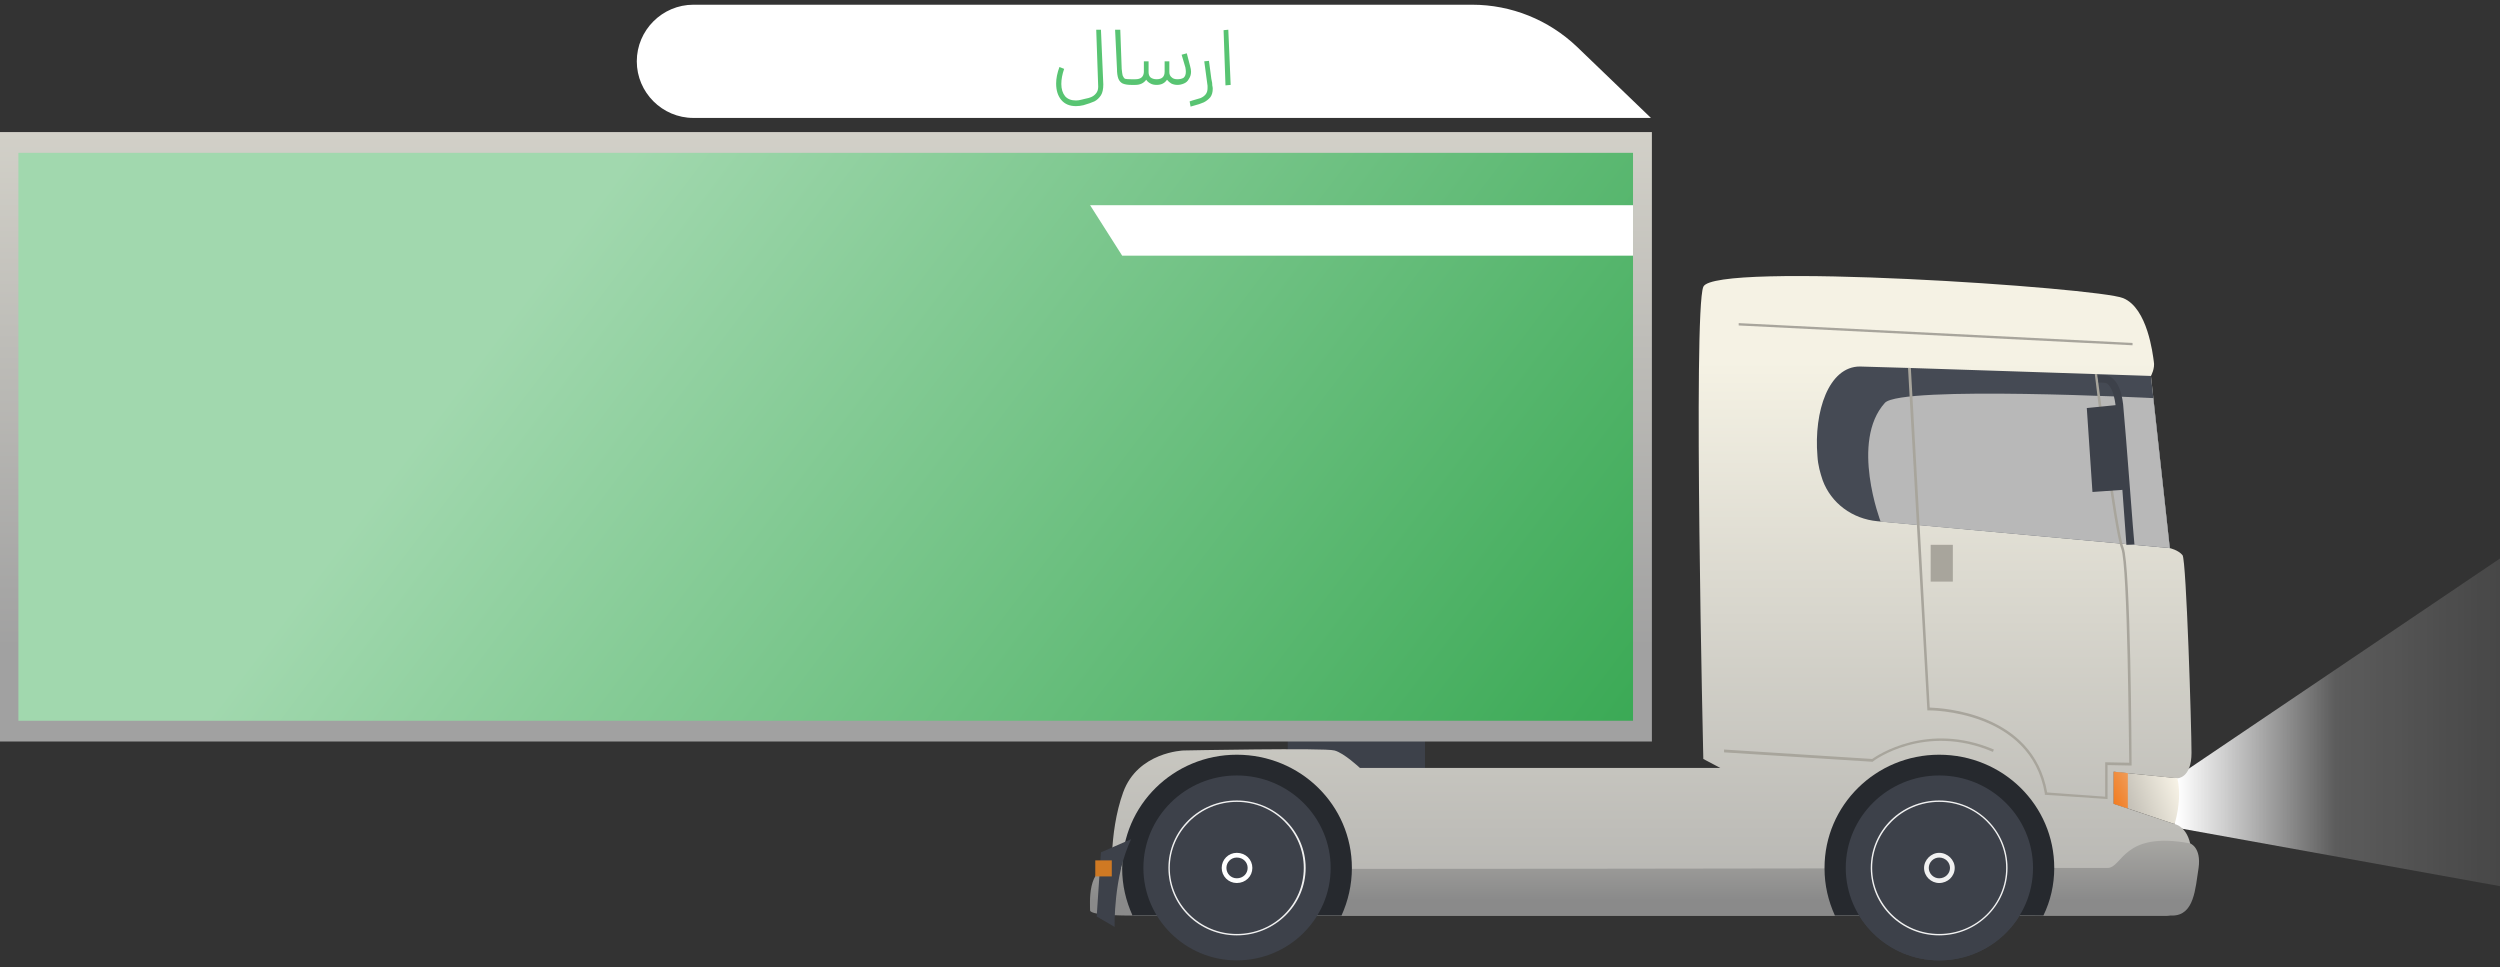
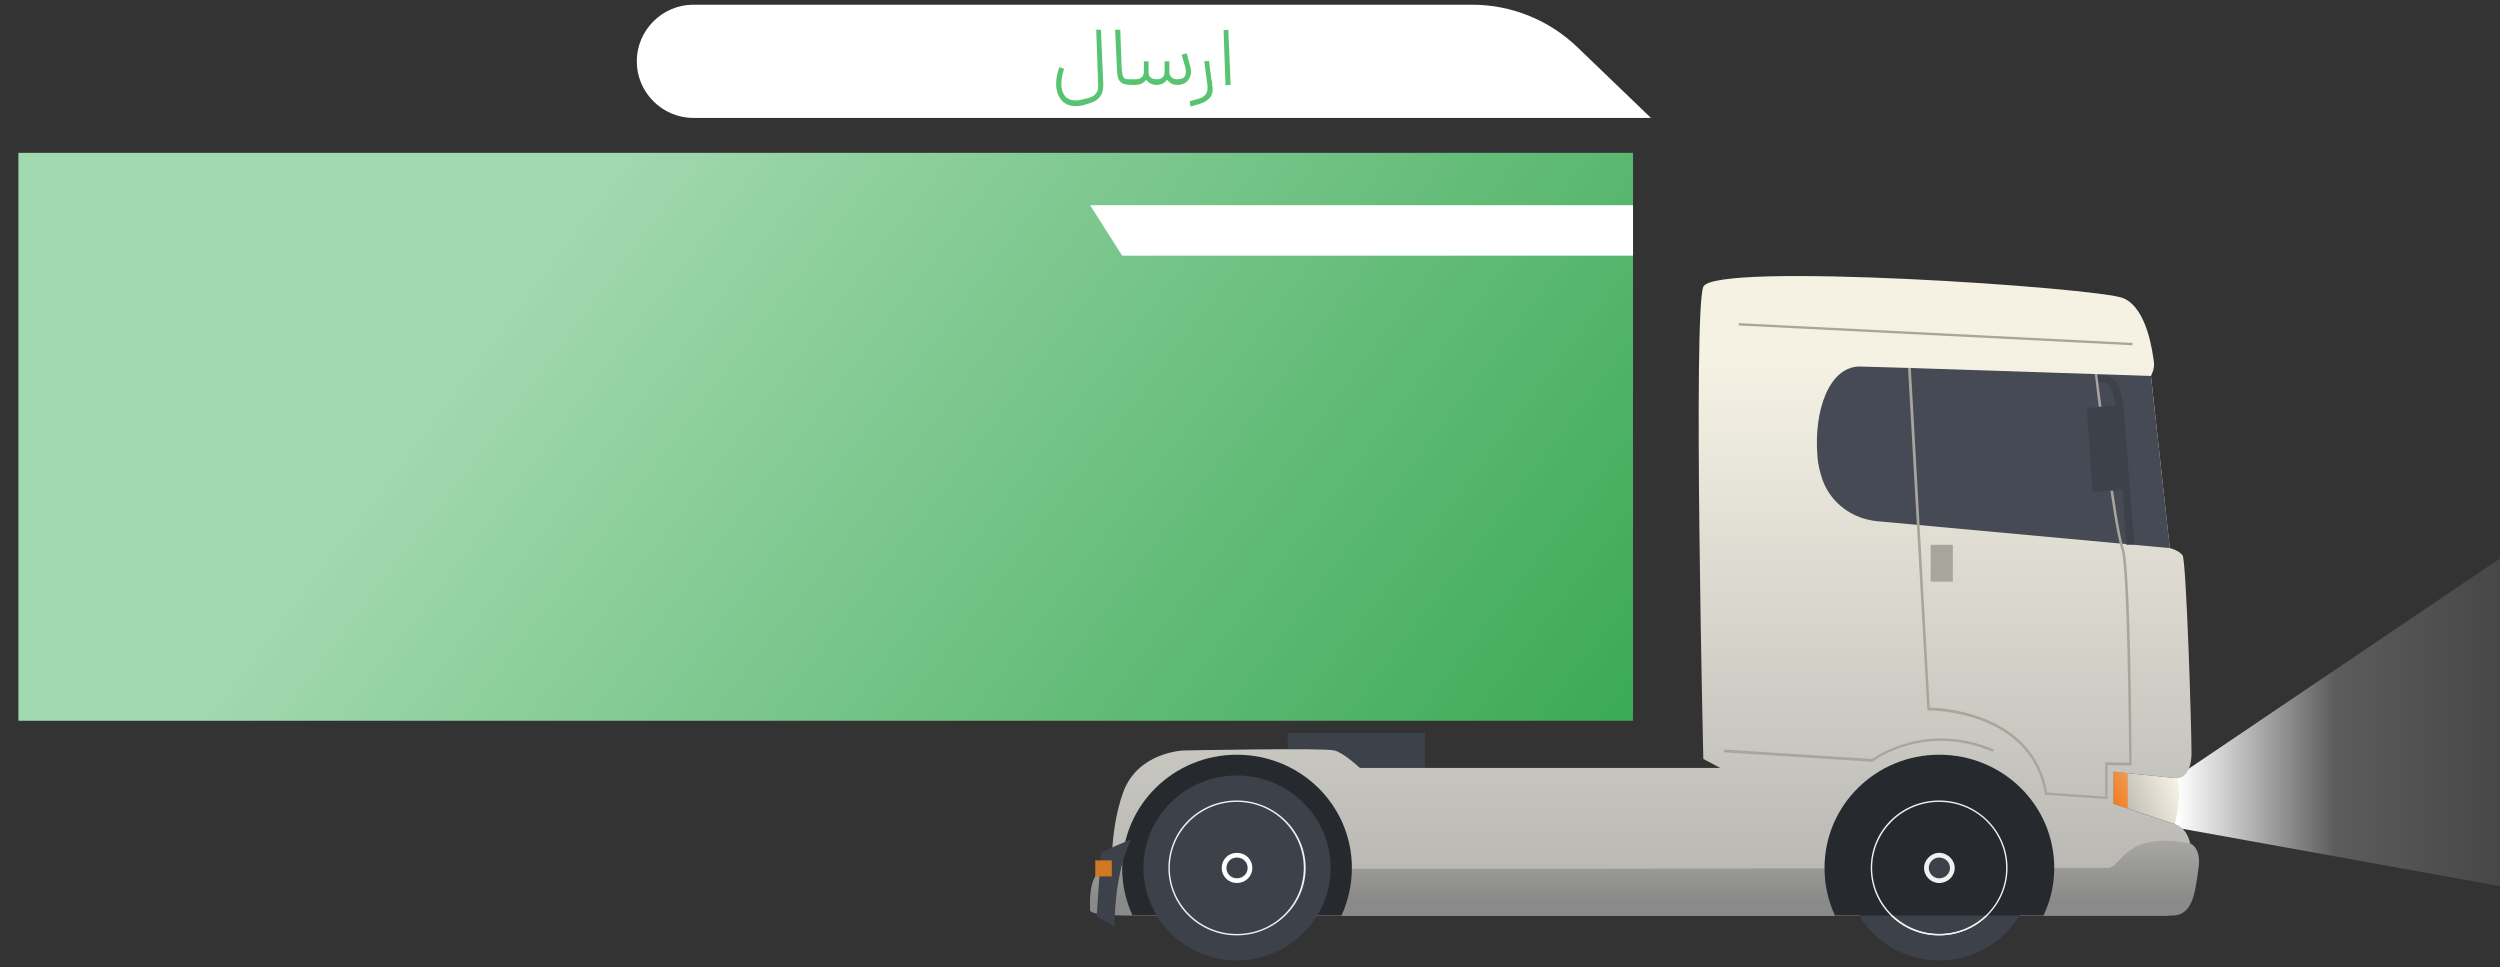
<svg xmlns="http://www.w3.org/2000/svg" version="1.2" viewBox="0 0 530 205" width="530" height="205">
  <rect x="0" y="0" width="530" height="205" fill="#333333" stroke="none" />
  <defs>
    <linearGradient id="P" gradientUnits="userSpaceOnUse" />
    <linearGradient id="g1" x2="1" href="#P" gradientTransform="matrix(-101.26,0,0,-95.931,563,169.5)">
      <stop stop-color="#fff" stop-opacity="0" />
      <stop offset=".67" stop-color="#fff" stop-opacity=".2" />
      <stop offset="1" stop-color="#fff" stop-opacity="1" />
    </linearGradient>
    <linearGradient id="g2" x2="1" href="#P" gradientTransform="matrix(0,-187.325,507.828,0,175.081,137.157)">
      <stop stop-color="#a1a1a1" />
      <stop offset="1" stop-color="#f5f2e4" />
    </linearGradient>
    <linearGradient id="g3" x2="1" href="#P" gradientTransform="matrix(217.544,162.775,-141.742,189.434,119.529,51.027)">
      <stop stop-color="#a1d8ae" />
      <stop offset="1" stop-color="#2fa44b" />
    </linearGradient>
    <linearGradient id="g4" x2="1" href="#P" gradientTransform="matrix(0,-153.509,259.197,0,350.162,229.788)">
      <stop stop-color="#a1a1a1" />
      <stop offset="1" stop-color="#f5f2e4" />
    </linearGradient>
    <linearGradient id="g5" x2="1" href="#P" gradientTransform="matrix(0,-47.129,700.255,0,348.621,191.367)">
      <stop offset=".01" stop-color="#8a8a8a" />
      <stop offset="1" stop-color="#f5f2e4" />
    </linearGradient>
    <linearGradient id="g6" x2="1" href="#P" gradientTransform="matrix(-17.573,6.673,-6.856,-18.055,463.627,165.702)">
      <stop stop-color="#fffaed" />
      <stop offset=".46" stop-color="#d9d5ca" />
      <stop offset="1" stop-color="#ada9a2" />
    </linearGradient>
    <linearGradient id="g7" x2="1" href="#P" gradientTransform="matrix(16.405,-7.187,11.15,25.451,447.091,168.594)">
      <stop stop-color="#f27b1f" />
      <stop offset="1" stop-color="#e8e3d8" />
    </linearGradient>
  </defs>
  <style>.a{fill:url(#g1)}.b{fill:#3d414a}.c{fill:url(#g2)}.d{fill:url(#g3)}.e{fill:#fff}.f{fill:url(#g4)}.g{fill:#454a54}.h{fill:#b8b8b8}.i{fill:url(#g5)}.j{fill:#f1f1f1}.k{fill:#26292e}.l{fill:#3d414a;stroke:#fff}.m{fill:url(#g6)}.n{fill:#cf7923}.o{fill:#a8a59c}.p{fill:url(#g7)}.q{fill:#58c472}</style>
  <path class="a" d="m575 88l-114 77v10.4l114 20.6z" />
  <path class="b" d="m302.1 155.4h-29.1v7.4h29.1z" />
-   <path class="c" d="m350.2 28h-350.2v129.2h350.2z" />
  <path class="d" d="m346.2 32.4h-342.3v120.4h342.3z" />
  <path class="e" d="m346.2 43.5h-115.1l6.8 10.7h108.3z" />
  <path class="f" d="m431.5 194.1h27.6c4.9 0 5.7-7.6 5.5-13.2-0.3-5.7-3.6-6.2-3.6-6.2l-12.9-4.3v-6.8l13.5 1.4c0 0 3 0 3-5.4 0-5.4-1.1-40.8-1.9-41.9-0.9-1.1-2.7-1.5-2.7-1.5l-4-36.5c0 0 0.9-1.6 0.6-3.1-0.2-1.4-1.3-11.3-6.5-13.4-5.2-2.2-86.8-7.8-89-2.4-2.2 5.3 0 100.1 0 100.1l3.6 1.9h-76.4c0 0-3.4-3.2-5.4-3.7-2-0.6-32 0-32 0 0 0-9.7 0.3-12.8 8.9-3.1 8.6-2.5 19.2-2 20.7 0.6 1.4 4.2 5.4 4.2 5.4h191.2z" />
  <path class="g" d="m460 116.2l-62-5.7c-5.3-0.5-9.8-3.8-11.6-8.7-0.5-1.5-1-3.2-1.1-5.1-0.8-9.5 2.4-19 9-19 2.4 0 61.7 2 61.7 2l4 36.5z" />
-   <path class="h" d="m398.7 110.6c0 0-6.5-17 0.9-25.2 3.4-3.7 56.9-1 56.9-1l3.5 31.8z" />
  <path class="i" d="m466.1 184c-0.7 4.4-0.9 10.1-5.6 10.1h-220.2c0 0-9.2 0.1-9.2-1.1 0-1.2-0.7-9.5 4.6-9 3.5 0.3 89.9 0.2 151.1 0.1 20.3 0 37.9 0 48.7-0.1 6.8 0 10.9 0 11.3 0 3.2 0 3.2-7.9 17.5-5.2 0 0 2.4 0.8 1.8 5.2z" />
  <path class="b" d="m431 184c0 10.8-8.9 19.6-19.9 19.6-10.9 0-19.8-8.8-19.8-19.6 0-10.8 8.9-19.6 19.8-19.6 11 0 19.9 8.8 19.9 19.6z" />
  <path class="j" d="m414.4 184c0 1.8-1.5 3.2-3.3 3.2-1.7 0-3.2-1.4-3.2-3.2 0-1.7 1.5-3.2 3.2-3.2 1.8 0 3.3 1.5 3.3 3.2z" />
  <path class="j" d="m411.1 198.3c-8 0-14.5-6.4-14.5-14.3 0-7.9 6.5-14.3 14.5-14.3 8 0 14.5 6.4 14.5 14.3 0 7.9-6.5 14.3-14.5 14.3zm0-28.3c-7.8 0-14.2 6.3-14.2 14 0 7.7 6.4 14 14.2 14 7.9 0 14.2-6.3 14.2-14 0-7.7-6.3-14-14.2-14z" />
  <path class="b" d="m413.4 184c0 1.2-1 2.2-2.3 2.2-1.2 0-2.2-1-2.2-2.2 0-1.2 1-2.2 2.2-2.2 1.3 0 2.3 1 2.3 2.2z" />
  <path class="k" d="m435.5 184c0 3.6-0.8 7-2.3 10.1h-44.2c-1.4-3.1-2.2-6.4-2.2-10v-0.1c0-13.3 10.9-24 24.3-24 13.5 0 24.4 10.7 24.4 24z" />
  <path class="k" d="m286.6 184c0 3.6-0.8 7-2.2 10.1h-44.3c-1.4-3.1-2.2-6.4-2.2-10v-0.1c0-13.3 10.9-24 24.3-24 13.5 0 24.4 10.7 24.4 24z" />
-   <path class="b" d="m431 184c0 10.8-8.9 19.6-19.9 19.6-10.9 0-19.8-8.8-19.8-19.6 0-10.8 8.9-19.6 19.8-19.6 11 0 19.9 8.8 19.9 19.6z" />
  <path class="j" d="m414.4 184c0 1.8-1.5 3.2-3.3 3.2-1.7 0-3.2-1.4-3.2-3.2 0-1.7 1.5-3.2 3.2-3.2 1.8 0 3.3 1.5 3.3 3.2z" />
  <path class="j" d="m411.1 198.3c-8 0-14.5-6.4-14.5-14.3 0-7.9 6.5-14.3 14.5-14.3 8 0 14.5 6.4 14.5 14.3 0 7.9-6.5 14.3-14.5 14.3zm0-28.3c-7.8 0-14.2 6.3-14.2 14 0 7.7 6.4 14 14.2 14 7.9 0 14.2-6.3 14.2-14 0-7.7-6.3-14-14.2-14z" />
  <path class="b" d="m413.4 184c0 1.2-1 2.2-2.3 2.2-1.2 0-2.2-1-2.2-2.2 0-1.2 1-2.2 2.2-2.2 1.3 0 2.3 1 2.3 2.2z" />
  <path class="b" d="m262.2 203.6c11 0 19.9-8.8 19.9-19.6 0-10.8-8.9-19.6-19.9-19.6-10.9 0-19.8 8.8-19.8 19.6 0 10.8 8.9 19.6 19.8 19.6z" />
  <path class="j" d="m262.2 198.3c-8 0-14.5-6.4-14.5-14.3 0-7.9 6.5-14.3 14.5-14.3 8 0 14.6 6.4 14.6 14.3 0 7.9-6.6 14.3-14.6 14.3zm0-28.3c-7.8 0-14.2 6.3-14.2 14 0 7.7 6.4 14 14.2 14 7.9 0 14.2-6.3 14.2-14 0-7.7-6.3-14-14.2-14z" />
  <path class="l" d="m262.2 181.3c1.6 0 2.8 1.2 2.8 2.7 0 1.5-1.2 2.7-2.8 2.7-1.5 0-2.7-1.2-2.7-2.7 0-1.5 1.2-2.7 2.7-2.7z" />
  <path class="m" d="m448.1 163.6v6.8l12.9 4.3c0 0 1.7-5.1 0.6-9.7l-13.5-1.4z" />
  <path class="b" d="m239.8 177.9l-6.4 2.8-0.9 13.6 3.8 2.2c0 0-0.3-10.6 3.5-18.6z" />
  <path class="n" d="m235.7 182.4h-3.5v3.4h3.5z" />
  <path class="o" d="m446.8 169.4l-13.3-0.9v-0.3c-3-17.7-24.4-17.6-24.6-17.6h-0.3l-4.1-72.6h0.6l4 72c2.5 0.1 21.9 1 24.9 18l12.3 0.9v-7.3l5.1 0.1c-0.1-3.6-0.3-41.9-1.7-45.4-1.5-3.7-5.5-35.6-5.6-37h0.5c0.1 0.4 4.1 33.1 5.6 36.8 1.5 3.7 1.7 44.2 1.7 45.9v0.3l-5.1-0.1v7.2z" />
  <path class="o" d="m368.6 68.5v0.5l83.5 4.2v-0.5z" />
  <path class="o" d="m397 161.5l-31.5-2v-0.6l31.4 2c1-0.7 11.7-8 25.8-2l-0.2 0.5c-14.5-6.2-25.3 1.9-25.4 2z" />
  <path class="b" d="m450.8 115.5c0-0.3-1.7-23.5-2.3-29.6-0.4-3.2-1.3-4.2-1.8-4.6-0.4-0.2-1-0.2-1.8-0.2l-0.2-1.5c0.9-0.1 1.9-0.3 2.9 0.4q2 1.4 2.5 5.7c0.6 6.2 2.3 29.4 2.4 29.7l-1.7 0.1z" />
  <path class="b" d="m450.7 103.8l-7.1 0.5-1.2-17.8 7-0.7z" />
  <path class="o" d="m414 115.5h-4.7v7.8h4.7z" />
  <path class="p" d="m448.1 163.6v6.8l3 1v-7.5z" />
  <path class="e" d="m334.3 9.9c-6-5.7-13.9-8.9-22.2-8.9h-165.1c-6.6 0-12 5.4-12 12 0 6.6 5.4 12 12 12h203z" />
  <path class="q" d="m229.7 22.3q-0.8 0.2-1.6 0.2-2 0-3.1-1.3-1.1-1.3-1.1-3.5 0-1.6 0.7-3.5l1 0.4q-0.6 1.7-0.6 3.2 0 1.6 0.8 2.6 0.8 0.9 2.3 0.9 0.6 0 1.3-0.2l0.4-0.1q1.1-0.2 1.7-0.5 0.6-0.3 1-0.9 0.4-0.6 0.3-1.7l-0.4-11.6h1l0.5 11.6q0 1.5-0.5 2.3-0.6 0.9-1.4 1.3-0.9 0.4-2.3 0.8zm10.1-4.3q-1.1 0-1.8-0.3-0.6-0.3-0.9-1-0.3-0.8-0.3-2.1l-0.4-8.3h1.1l0.3 8.3q0.1 1 0.2 1.4 0.2 0.5 0.5 0.7 0.4 0.1 1.3 0.1h0.1l0.1 0.6-0.1 0.6zm9.8 0q-0.7 0-1.3-0.3-0.5-0.3-0.9-0.8-0.7 1.1-2.2 1.1-0.8 0-1.3-0.3-0.6-0.3-0.9-0.8-0.8 1.1-2.3 1.1h-0.9v-1.2h0.9q1.7 0 1.8-1.5v-0.1-2.2h1v2.2 0.1q0 0.7 0.4 1.1 0.5 0.4 1.3 0.4 1.7 0 1.7-1.6v-2.2h1v2.2 0.1q0 0.7 0.5 1.1 0.4 0.4 1.2 0.4 0.8 0 1.3-0.3 0.5-0.4 0.5-1.3 0-0.3-0.1-0.9l-0.8-2.7 1.1-0.3 0.7 2.7q0.2 0.7 0.2 1.2 0 0.9-0.5 1.6-0.3 0.6-1 0.9-0.7 0.3-1.4 0.3zm2.6 3.5l0.6-0.2q1.1-0.3 1.7-0.5 0.7-0.3 1.1-0.8 0.4-0.5 0.4-1.3 0-0.2 0-0.5l-0.7-5.2 1-0.1 0.5 3.8 0.1 0.5q0.1 0.3 0.1 0.9 0.1 0.4 0.1 0.7 0 1.1-0.5 1.8-0.6 0.7-1.4 1.1-0.9 0.4-2.1 0.7l-0.7 0.2zm7.2-15.1l1-0.1 0.5 11.7-1.1 0.1z" />
</svg>